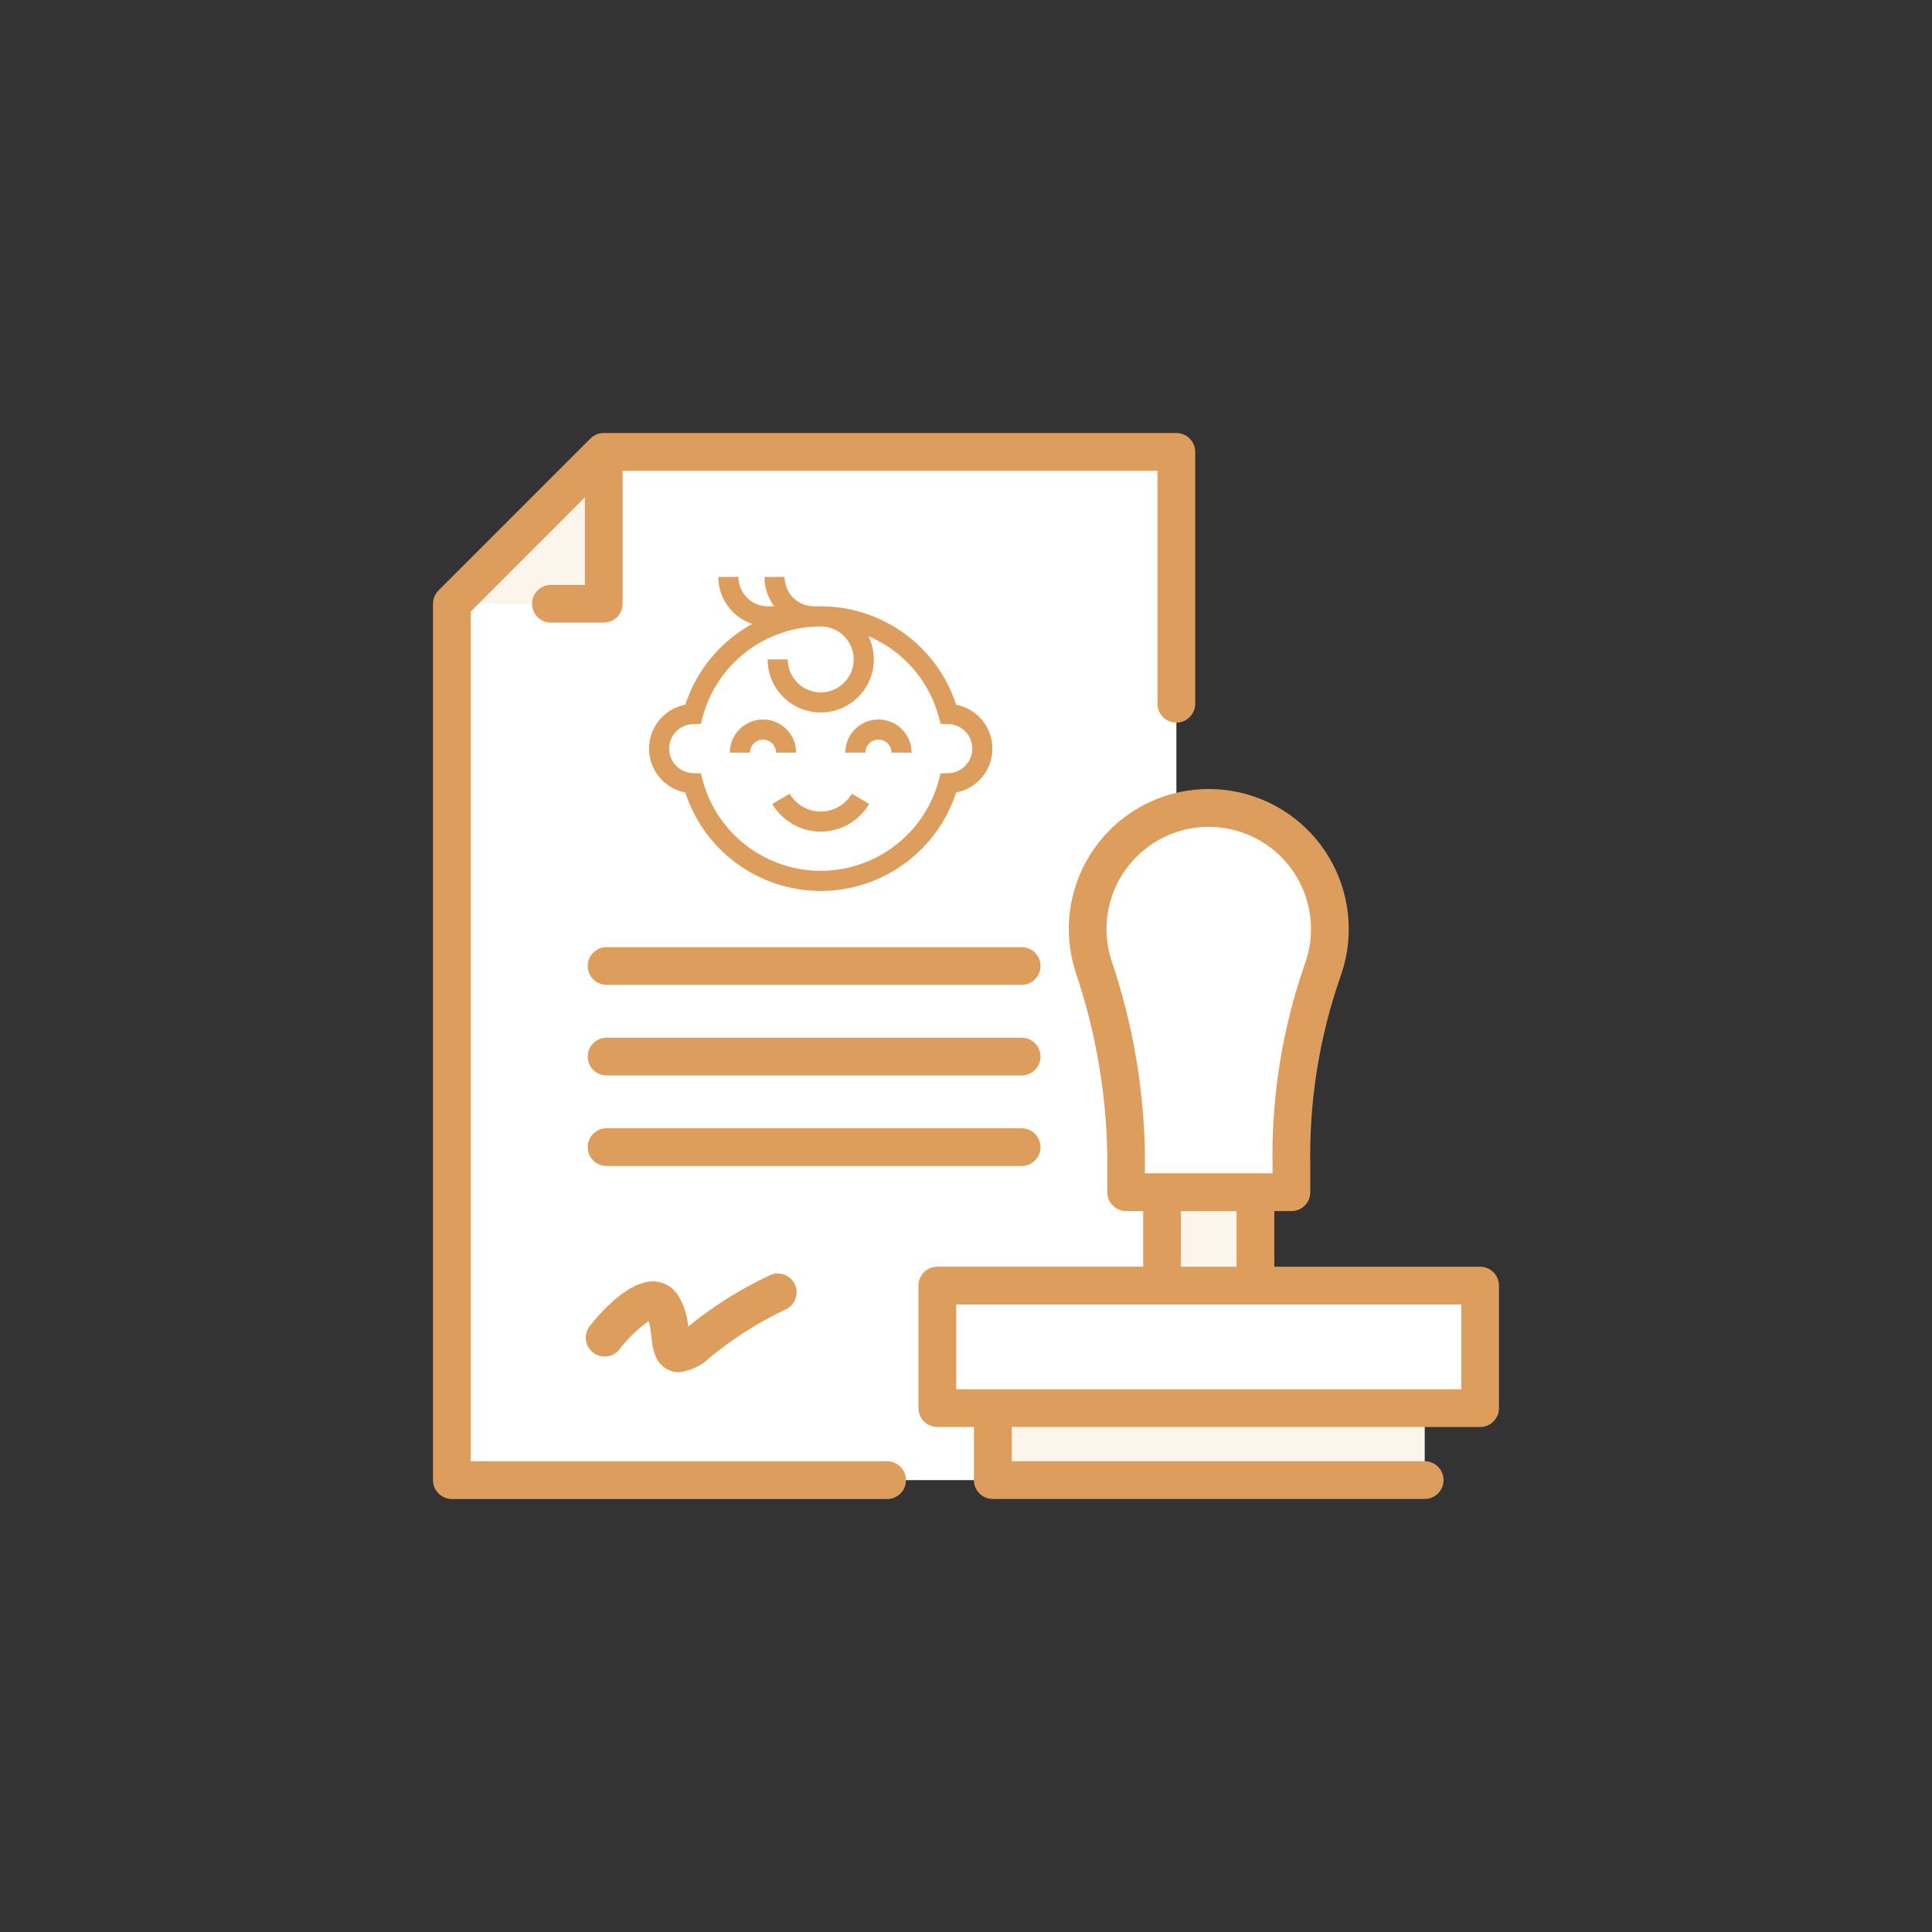
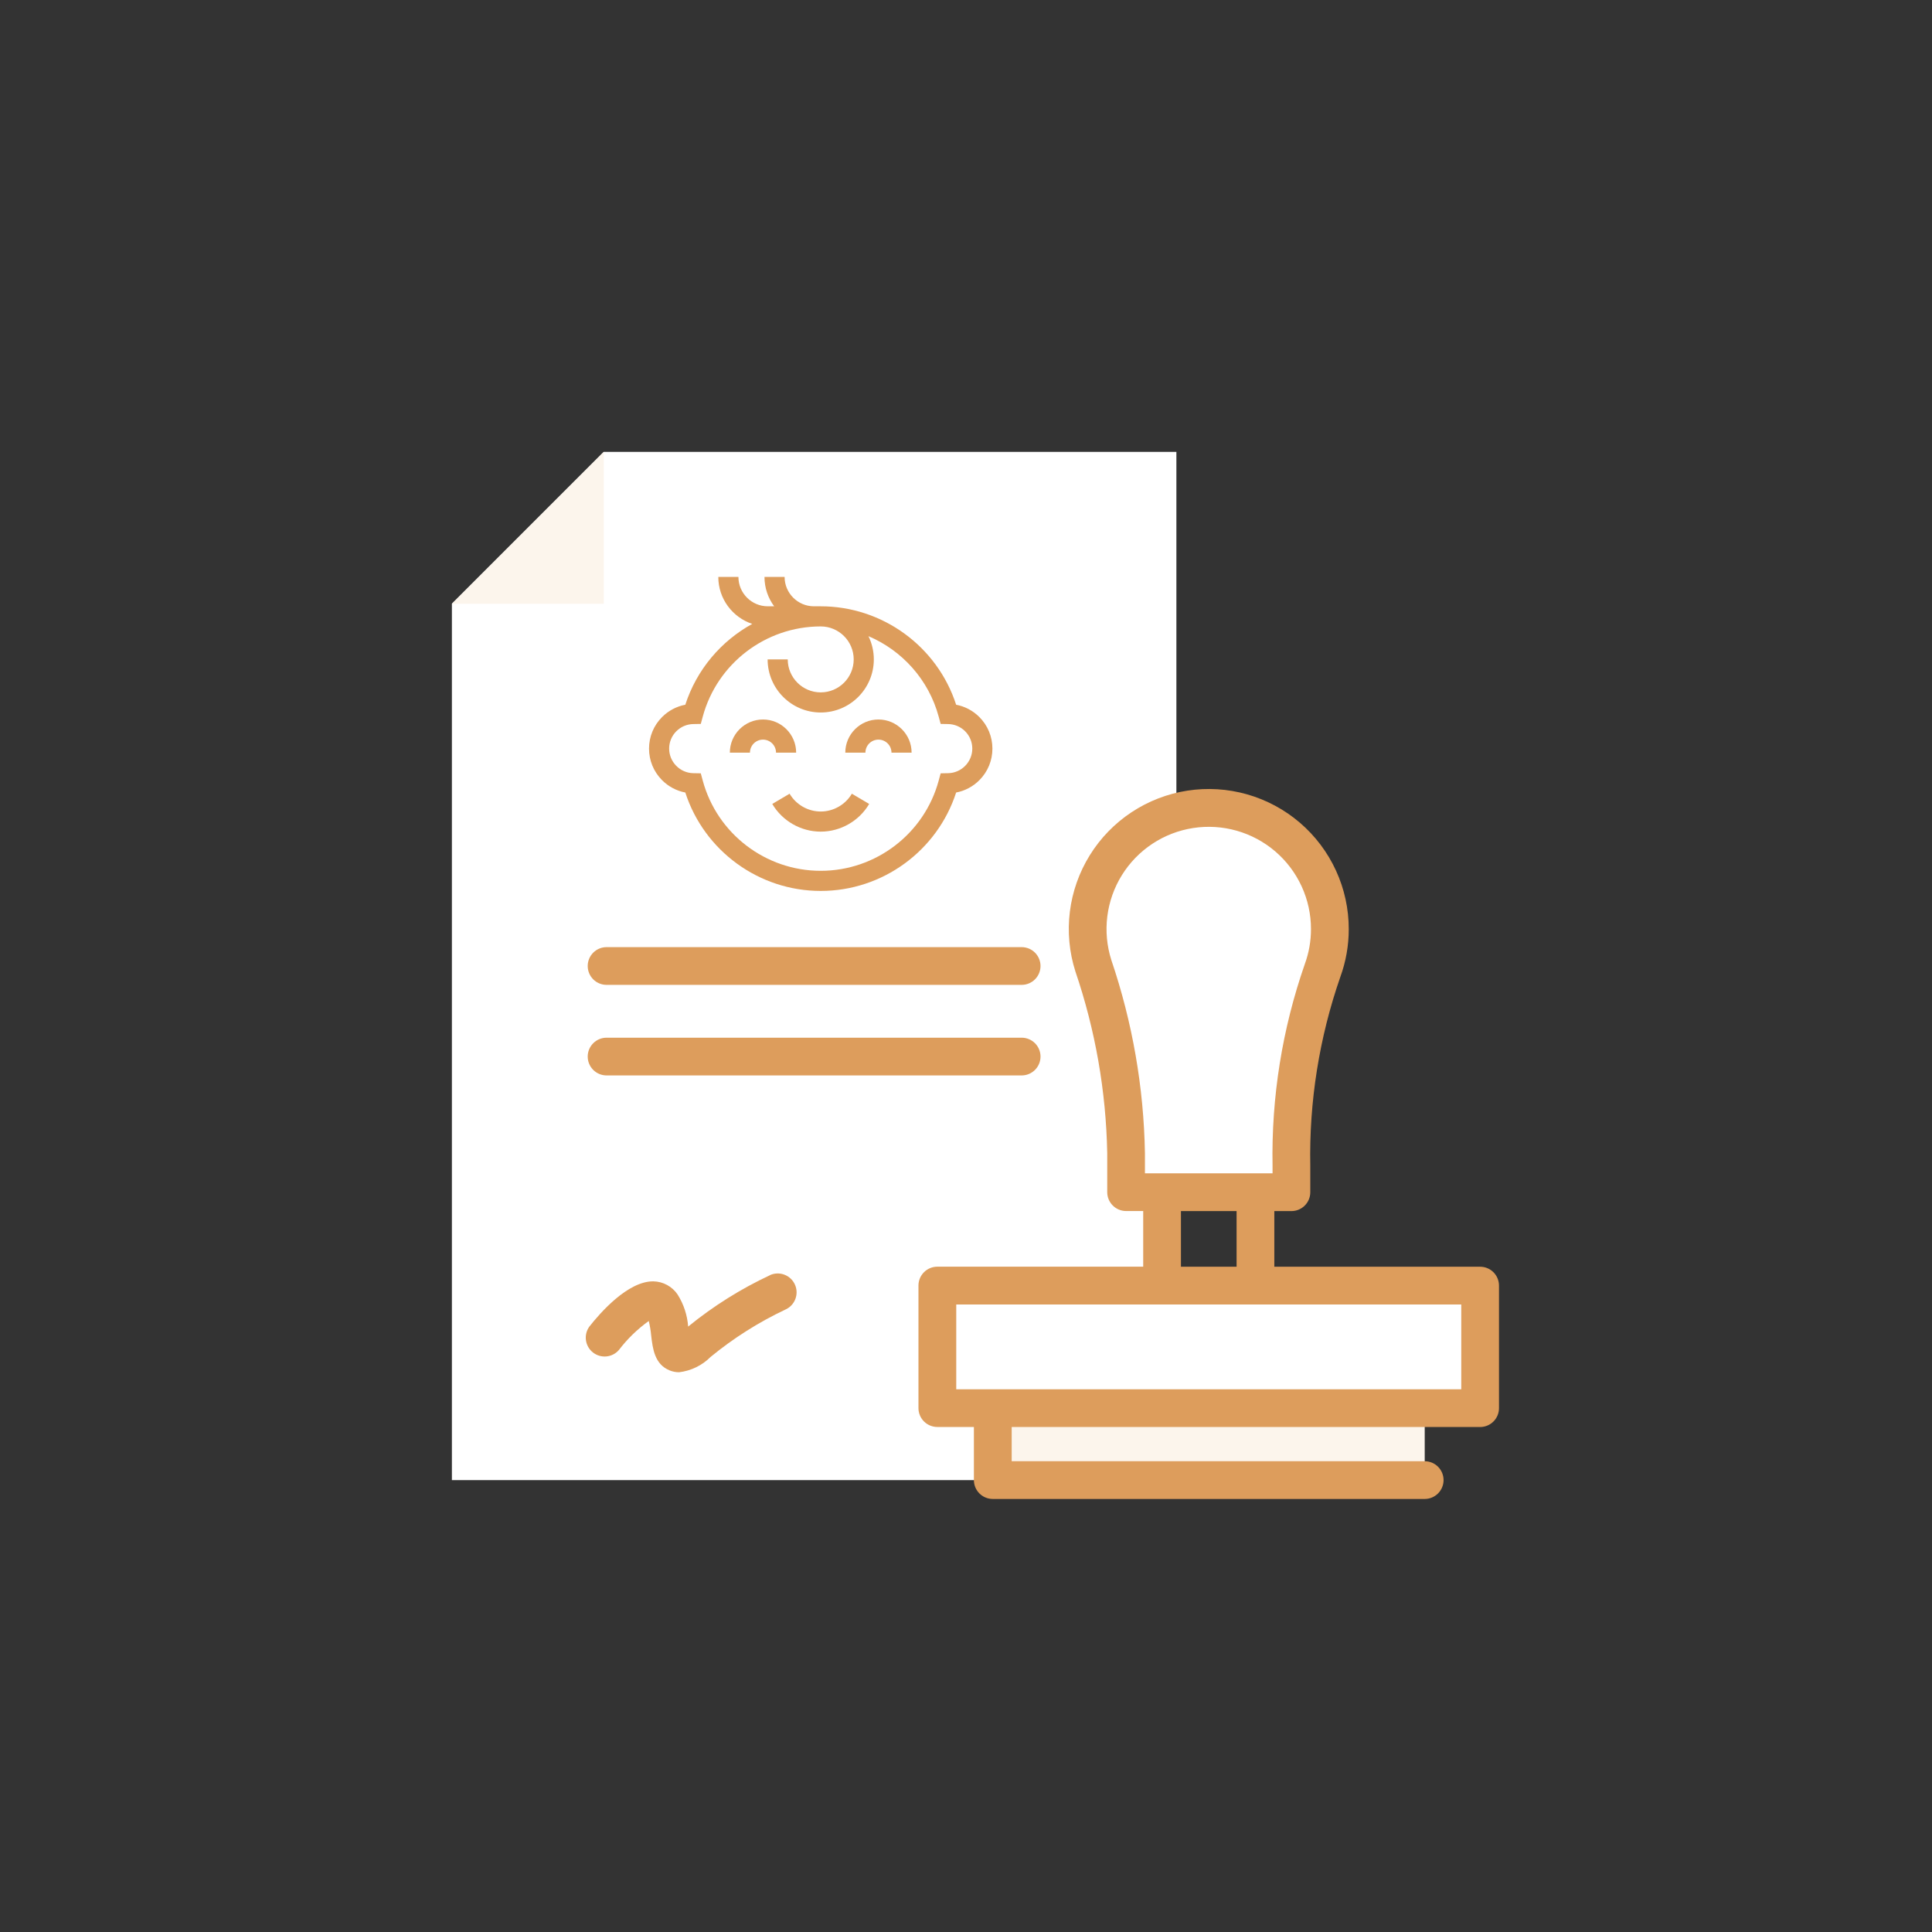
<svg xmlns="http://www.w3.org/2000/svg" width="512" height="512" viewBox="0 0 512 512" fill="none">
  <rect x="0" y="0" width="512" height="512" fill="#333333" stroke="none" />
  <path d="M311.756 392.252H119.756V160L160.004 119.752H311.756V392.252Z" fill="white" />
  <path d="M160.004 119.752L119.756 160H160.004V119.752Z" fill="#FCF5EC" />
-   <path d="M352.432 246.224C352.435 241.592 351.436 237.015 349.503 232.805C347.57 228.596 344.748 224.856 341.233 221.84C337.717 218.824 333.59 216.605 329.136 215.335C324.682 214.065 320.005 213.775 315.428 214.483C310.851 215.191 306.481 216.882 302.619 219.439C298.757 221.996 295.493 225.358 293.054 229.295C290.614 233.233 289.055 237.651 288.485 242.248C287.914 246.844 288.345 251.51 289.748 255.924C295.188 271.942 298.116 288.706 298.428 305.62V315.948H342.248V309.004C341.951 291.387 344.744 273.853 350.5 257.2C351.784 253.683 352.438 249.968 352.432 246.224Z" fill="white" />
-   <path d="M332.712 315.952H307.968V340.696H332.712V315.952Z" fill="#FCF5EC" />
+   <path d="M352.432 246.224C352.435 241.592 351.436 237.015 349.503 232.805C347.57 228.596 344.748 224.856 341.233 221.84C337.717 218.824 333.59 216.605 329.136 215.335C310.851 215.191 306.481 216.882 302.619 219.439C298.757 221.996 295.493 225.358 293.054 229.295C290.614 233.233 289.055 237.651 288.485 242.248C287.914 246.844 288.345 251.51 289.748 255.924C295.188 271.942 298.116 288.706 298.428 305.62V315.948H342.248V309.004C341.951 291.387 344.744 273.853 350.5 257.2C351.784 253.683 352.438 249.968 352.432 246.224Z" fill="white" />
  <path d="M392.256 340.696H248.424V373.176H392.256V340.696Z" fill="white" />
  <path d="M377.564 373.176H263.116V392.252H377.564V373.176Z" fill="#FCF5EC" />
-   <path d="M235.104 387.252H124.748V162.072L155 131.824V155H146C144.674 155 143.402 155.527 142.464 156.464C141.527 157.402 141 158.674 141 160C141 161.326 141.527 162.598 142.464 163.536C143.402 164.473 144.674 165 146 165H160C161.326 165 162.598 164.473 163.535 163.536C164.473 162.598 165 161.326 165 160V124.752H306.748V186.5C306.748 187.826 307.275 189.098 308.212 190.036C309.15 190.973 310.422 191.5 311.748 191.5C313.074 191.5 314.346 190.973 315.283 190.036C316.221 189.098 316.748 187.826 316.748 186.5V119.752C316.748 118.426 316.221 117.154 315.283 116.216C314.346 115.279 313.074 114.752 311.748 114.752H160C158.674 114.752 157.402 115.279 156.464 116.216L116.216 156.464C115.752 156.928 115.383 157.48 115.132 158.086C114.881 158.693 114.752 159.343 114.752 160V392.252C114.752 393.578 115.279 394.85 116.216 395.788C117.154 396.725 118.426 397.252 119.752 397.252H235.104C236.43 397.252 237.702 396.725 238.639 395.788C239.577 394.85 240.104 393.578 240.104 392.252C240.104 390.926 239.577 389.654 238.639 388.716C237.702 387.779 236.43 387.252 235.104 387.252Z" fill="#DD9D5C" />
  <path d="M270.748 251H160.748C159.422 251 158.15 251.527 157.213 252.464C156.275 253.402 155.748 254.674 155.748 256C155.748 257.326 156.275 258.598 157.213 259.536C158.15 260.473 159.422 261 160.748 261H270.748C272.074 261 273.346 260.473 274.284 259.536C275.221 258.598 275.748 257.326 275.748 256C275.748 254.674 275.221 253.402 274.284 252.464C273.346 251.527 272.074 251 270.748 251Z" fill="#DD9D5C" />
  <path d="M270.748 275H160.748C159.422 275 158.15 275.527 157.213 276.464C156.275 277.402 155.748 278.674 155.748 280C155.748 281.326 156.275 282.598 157.213 283.536C158.15 284.473 159.422 285 160.748 285H270.748C272.074 285 273.346 284.473 274.284 283.536C275.221 282.598 275.748 281.326 275.748 280C275.748 278.674 275.221 277.402 274.284 276.464C273.346 275.527 272.074 275 270.748 275Z" fill="#DD9D5C" />
-   <path d="M275.748 304C275.748 302.674 275.221 301.402 274.284 300.464C273.346 299.527 272.074 299 270.748 299H160.748C159.422 299 158.15 299.527 157.213 300.464C156.275 301.402 155.748 302.674 155.748 304C155.748 305.326 156.275 306.598 157.213 307.536C158.15 308.473 159.422 309 160.748 309H270.748C272.074 309 273.346 308.473 274.284 307.536C275.221 306.598 275.748 305.326 275.748 304Z" fill="#DD9D5C" />
  <path d="M204.088 337.924C196.313 341.555 189.017 346.135 182.368 351.56C182.147 348.537 181.186 345.615 179.568 343.052C178.857 342.003 177.904 341.14 176.791 340.535C175.677 339.929 174.435 339.599 173.168 339.572C166.404 339.476 159.004 347.952 156.132 351.632C155.401 352.681 155.099 353.971 155.29 355.235C155.48 356.5 156.148 357.644 157.155 358.431C158.163 359.219 159.434 359.59 160.707 359.469C161.981 359.348 163.159 358.743 164 357.78C166.246 354.833 168.918 352.236 171.928 350.076C172.241 351.361 172.457 352.667 172.576 353.984C172.976 357.376 173.468 361.584 177.492 363.184C178.277 363.499 179.115 363.66 179.96 363.66C183.124 363.289 186.069 361.858 188.316 359.6C194.377 354.62 201.028 350.407 208.12 347.056C209.334 346.521 210.285 345.526 210.765 344.29C211.246 343.054 211.215 341.678 210.68 340.464C210.146 339.25 209.151 338.299 207.914 337.819C206.678 337.339 205.302 337.369 204.088 337.904V337.924Z" fill="#DD9D5C" />
  <path d="M392.248 335.696H337.708V320.952H342.24C343.566 320.952 344.838 320.425 345.775 319.488C346.713 318.55 347.24 317.278 347.24 315.952V309.008C346.912 291.965 349.607 274.999 355.2 258.896C356.682 254.837 357.437 250.549 357.432 246.228C357.438 240.874 356.285 235.582 354.051 230.716C351.818 225.849 348.558 221.524 344.495 218.037C340.432 214.55 335.663 211.984 330.514 210.515C325.365 209.046 319.96 208.709 314.668 209.527C309.377 210.345 304.326 212.299 299.861 215.254C295.396 218.209 291.624 222.096 288.804 226.647C285.983 231.198 284.182 236.306 283.522 241.619C282.863 246.932 283.362 252.326 284.984 257.428C290.274 272.955 293.122 289.208 293.428 305.608V315.936C293.428 316.593 293.557 317.243 293.809 317.849C294.06 318.456 294.428 319.007 294.892 319.472C295.357 319.936 295.908 320.304 296.514 320.555C297.121 320.807 297.771 320.936 298.428 320.936H302.96V335.684H248.4C247.074 335.684 245.802 336.211 244.864 337.148C243.927 338.086 243.4 339.358 243.4 340.684V373.164C243.4 374.49 243.927 375.762 244.864 376.7C245.802 377.637 247.074 378.164 248.4 378.164H258.092V392.24C258.092 393.566 258.619 394.838 259.556 395.776C260.494 396.713 261.766 397.24 263.092 397.24H377.56C378.886 397.24 380.158 396.713 381.095 395.776C382.033 394.838 382.56 393.566 382.56 392.24C382.56 390.914 382.033 389.642 381.095 388.704C380.158 387.767 378.886 387.24 377.56 387.24H268.108V378.176H392.248C393.574 378.176 394.846 377.649 395.783 376.712C396.721 375.774 397.248 374.502 397.248 373.176V340.696C397.248 339.37 396.721 338.098 395.783 337.16C394.846 336.223 393.574 335.696 392.248 335.696ZM294.508 254.4C293.326 250.674 292.965 246.737 293.448 242.859C293.931 238.98 295.248 235.252 297.308 231.931C299.368 228.609 302.122 225.772 305.381 223.615C308.641 221.458 312.329 220.032 316.191 219.435C320.054 218.838 324 219.083 327.759 220.155C331.517 221.226 335 223.098 337.967 225.642C340.934 228.186 343.316 231.342 344.948 234.894C346.58 238.445 347.425 242.307 347.424 246.216C347.428 249.367 346.878 252.495 345.8 255.456C339.803 272.656 336.904 290.784 337.24 308.996V310.94H303.42V305.62C303.119 288.188 300.112 270.909 294.508 254.4ZM312.96 320.952H327.708V335.7H312.96V320.952ZM387.248 368.176H253.416V345.696H387.248V368.176Z" fill="#DD9D5C" />
  <path d="M210.987 199.459C210.987 194.615 207.046 190.674 202.202 190.674C197.358 190.674 193.417 194.615 193.417 199.459H198.749C198.749 197.555 200.298 196.006 202.202 196.006C204.106 196.006 205.655 197.555 205.655 199.459H210.987Z" fill="#DD9D5C" />
  <path d="M232.798 190.674C227.954 190.674 224.013 194.615 224.013 199.459H229.345C229.345 197.555 230.894 196.006 232.798 196.006C234.702 196.006 236.251 197.555 236.251 199.459H241.583C241.583 194.615 237.642 190.674 232.798 190.674Z" fill="#DD9D5C" />
  <path d="M217.5 215.06C214.129 215.06 210.968 213.253 209.251 210.342L204.659 213.052C207.33 217.58 212.251 220.392 217.5 220.392C222.749 220.392 227.669 217.58 230.341 213.052L225.749 210.342C224.032 213.252 220.871 215.06 217.5 215.06Z" fill="#DD9D5C" />
  <path d="M259.531 190.015C257.833 188.319 255.7 187.198 253.386 186.759C248.387 171.312 233.887 160.677 217.5 160.677H215.713C211.42 160.677 207.928 157.185 207.928 152.892H202.596C202.596 155.805 203.551 158.498 205.164 160.677H203.474C199.182 160.677 195.69 157.185 195.69 152.892H190.358C190.358 158.686 194.134 163.61 199.353 165.342C191.099 169.88 184.629 177.444 181.614 186.759C179.3 187.198 177.167 188.32 175.467 190.017C173.231 192.256 172 195.23 172 198.392C172 201.516 173.205 204.463 175.393 206.691C177.103 208.432 179.263 209.58 181.614 210.026C186.613 225.473 201.113 236.108 217.5 236.108C233.887 236.108 248.387 225.473 253.386 210.026C255.737 209.58 257.897 208.432 259.607 206.691C261.795 204.463 263 201.516 263 198.392C263 195.23 261.769 192.256 259.531 190.015ZM251.285 204.901L249.284 204.939L248.762 206.871C244.956 220.946 232.1 230.775 217.5 230.775C202.899 230.775 190.044 220.946 186.238 206.871L185.716 204.939L183.715 204.901C180.195 204.835 177.332 201.915 177.332 198.392C177.332 196.653 178.009 195.017 179.237 193.788C180.435 192.591 182.025 191.915 183.715 191.883L185.716 191.846L186.238 189.914C190.044 175.839 202.9 166.009 217.5 166.009C222.319 166.009 226.239 169.93 226.239 174.749C226.239 179.568 222.319 183.488 217.5 183.488C212.681 183.488 208.761 179.568 208.761 174.749H203.429C203.429 182.508 209.741 188.82 217.5 188.82C225.259 188.82 231.571 182.508 231.571 174.749C231.571 172.541 231.059 170.451 230.148 168.589C239.091 172.393 246.115 180.126 248.762 189.914L249.284 191.846L251.285 191.883C252.975 191.915 254.565 192.591 255.761 193.786C256.991 195.017 257.668 196.653 257.668 198.393C257.668 201.915 254.805 204.835 251.285 204.901Z" fill="#DD9D5C" />
</svg>